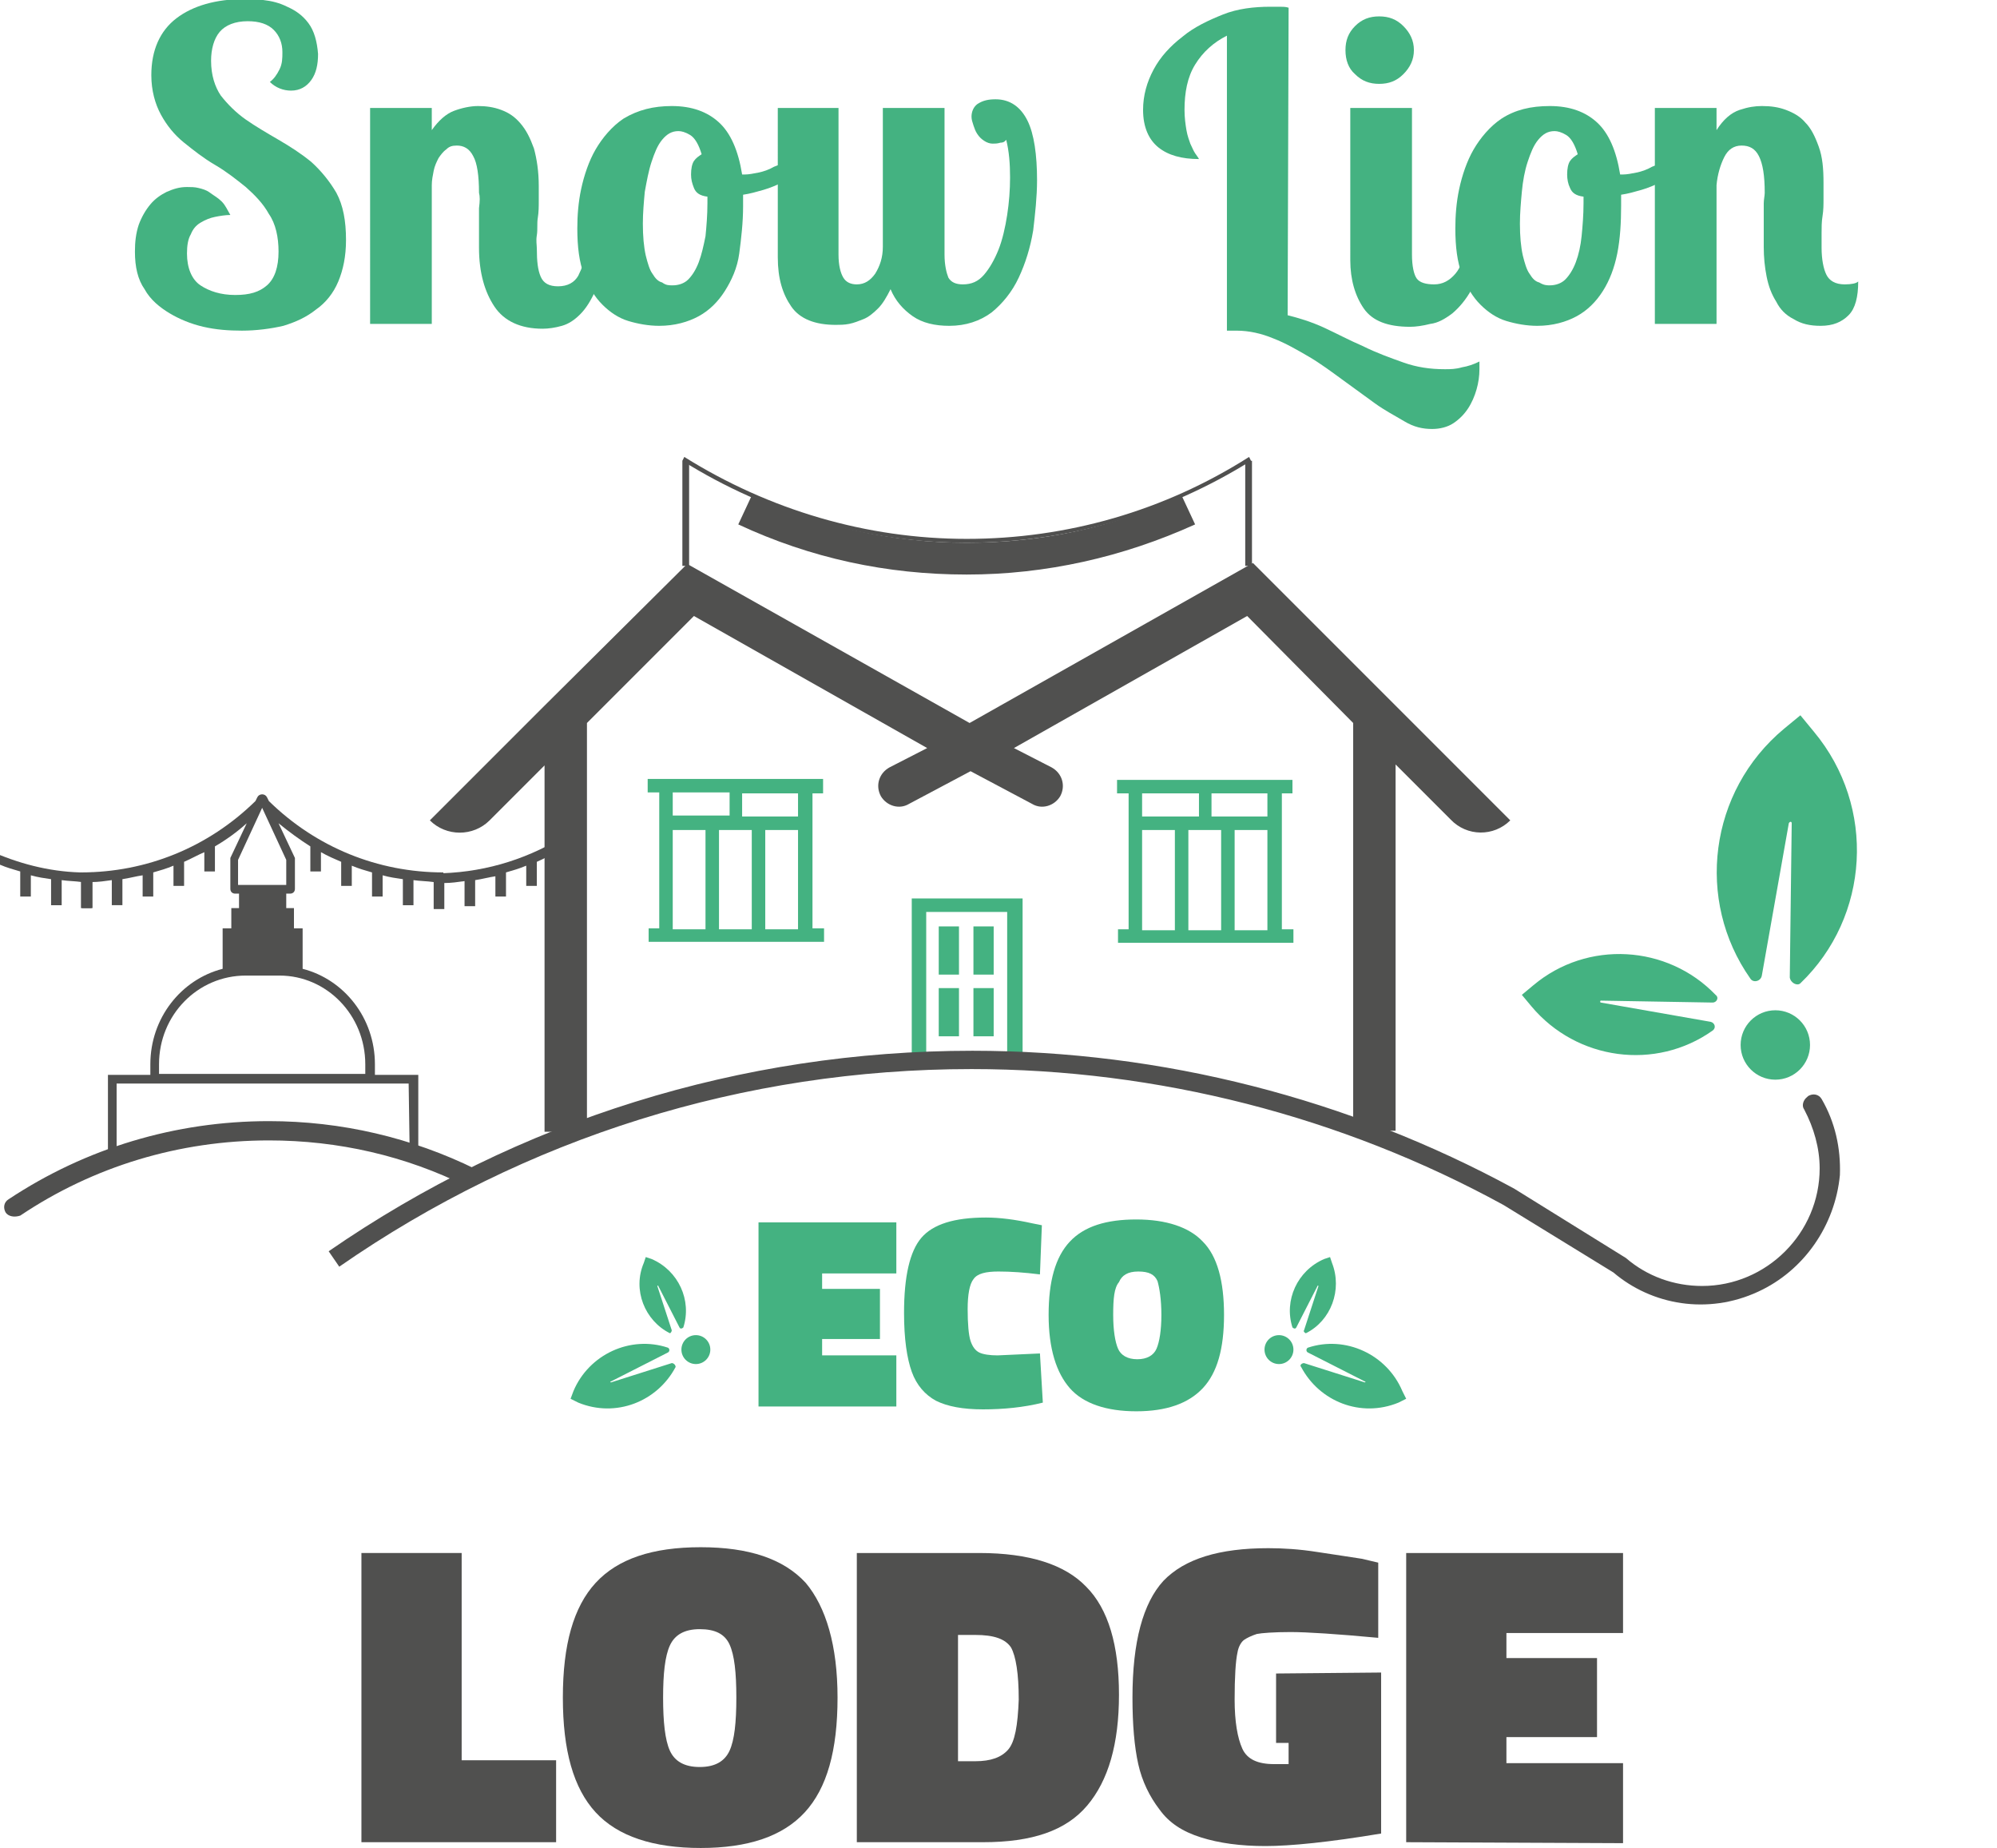
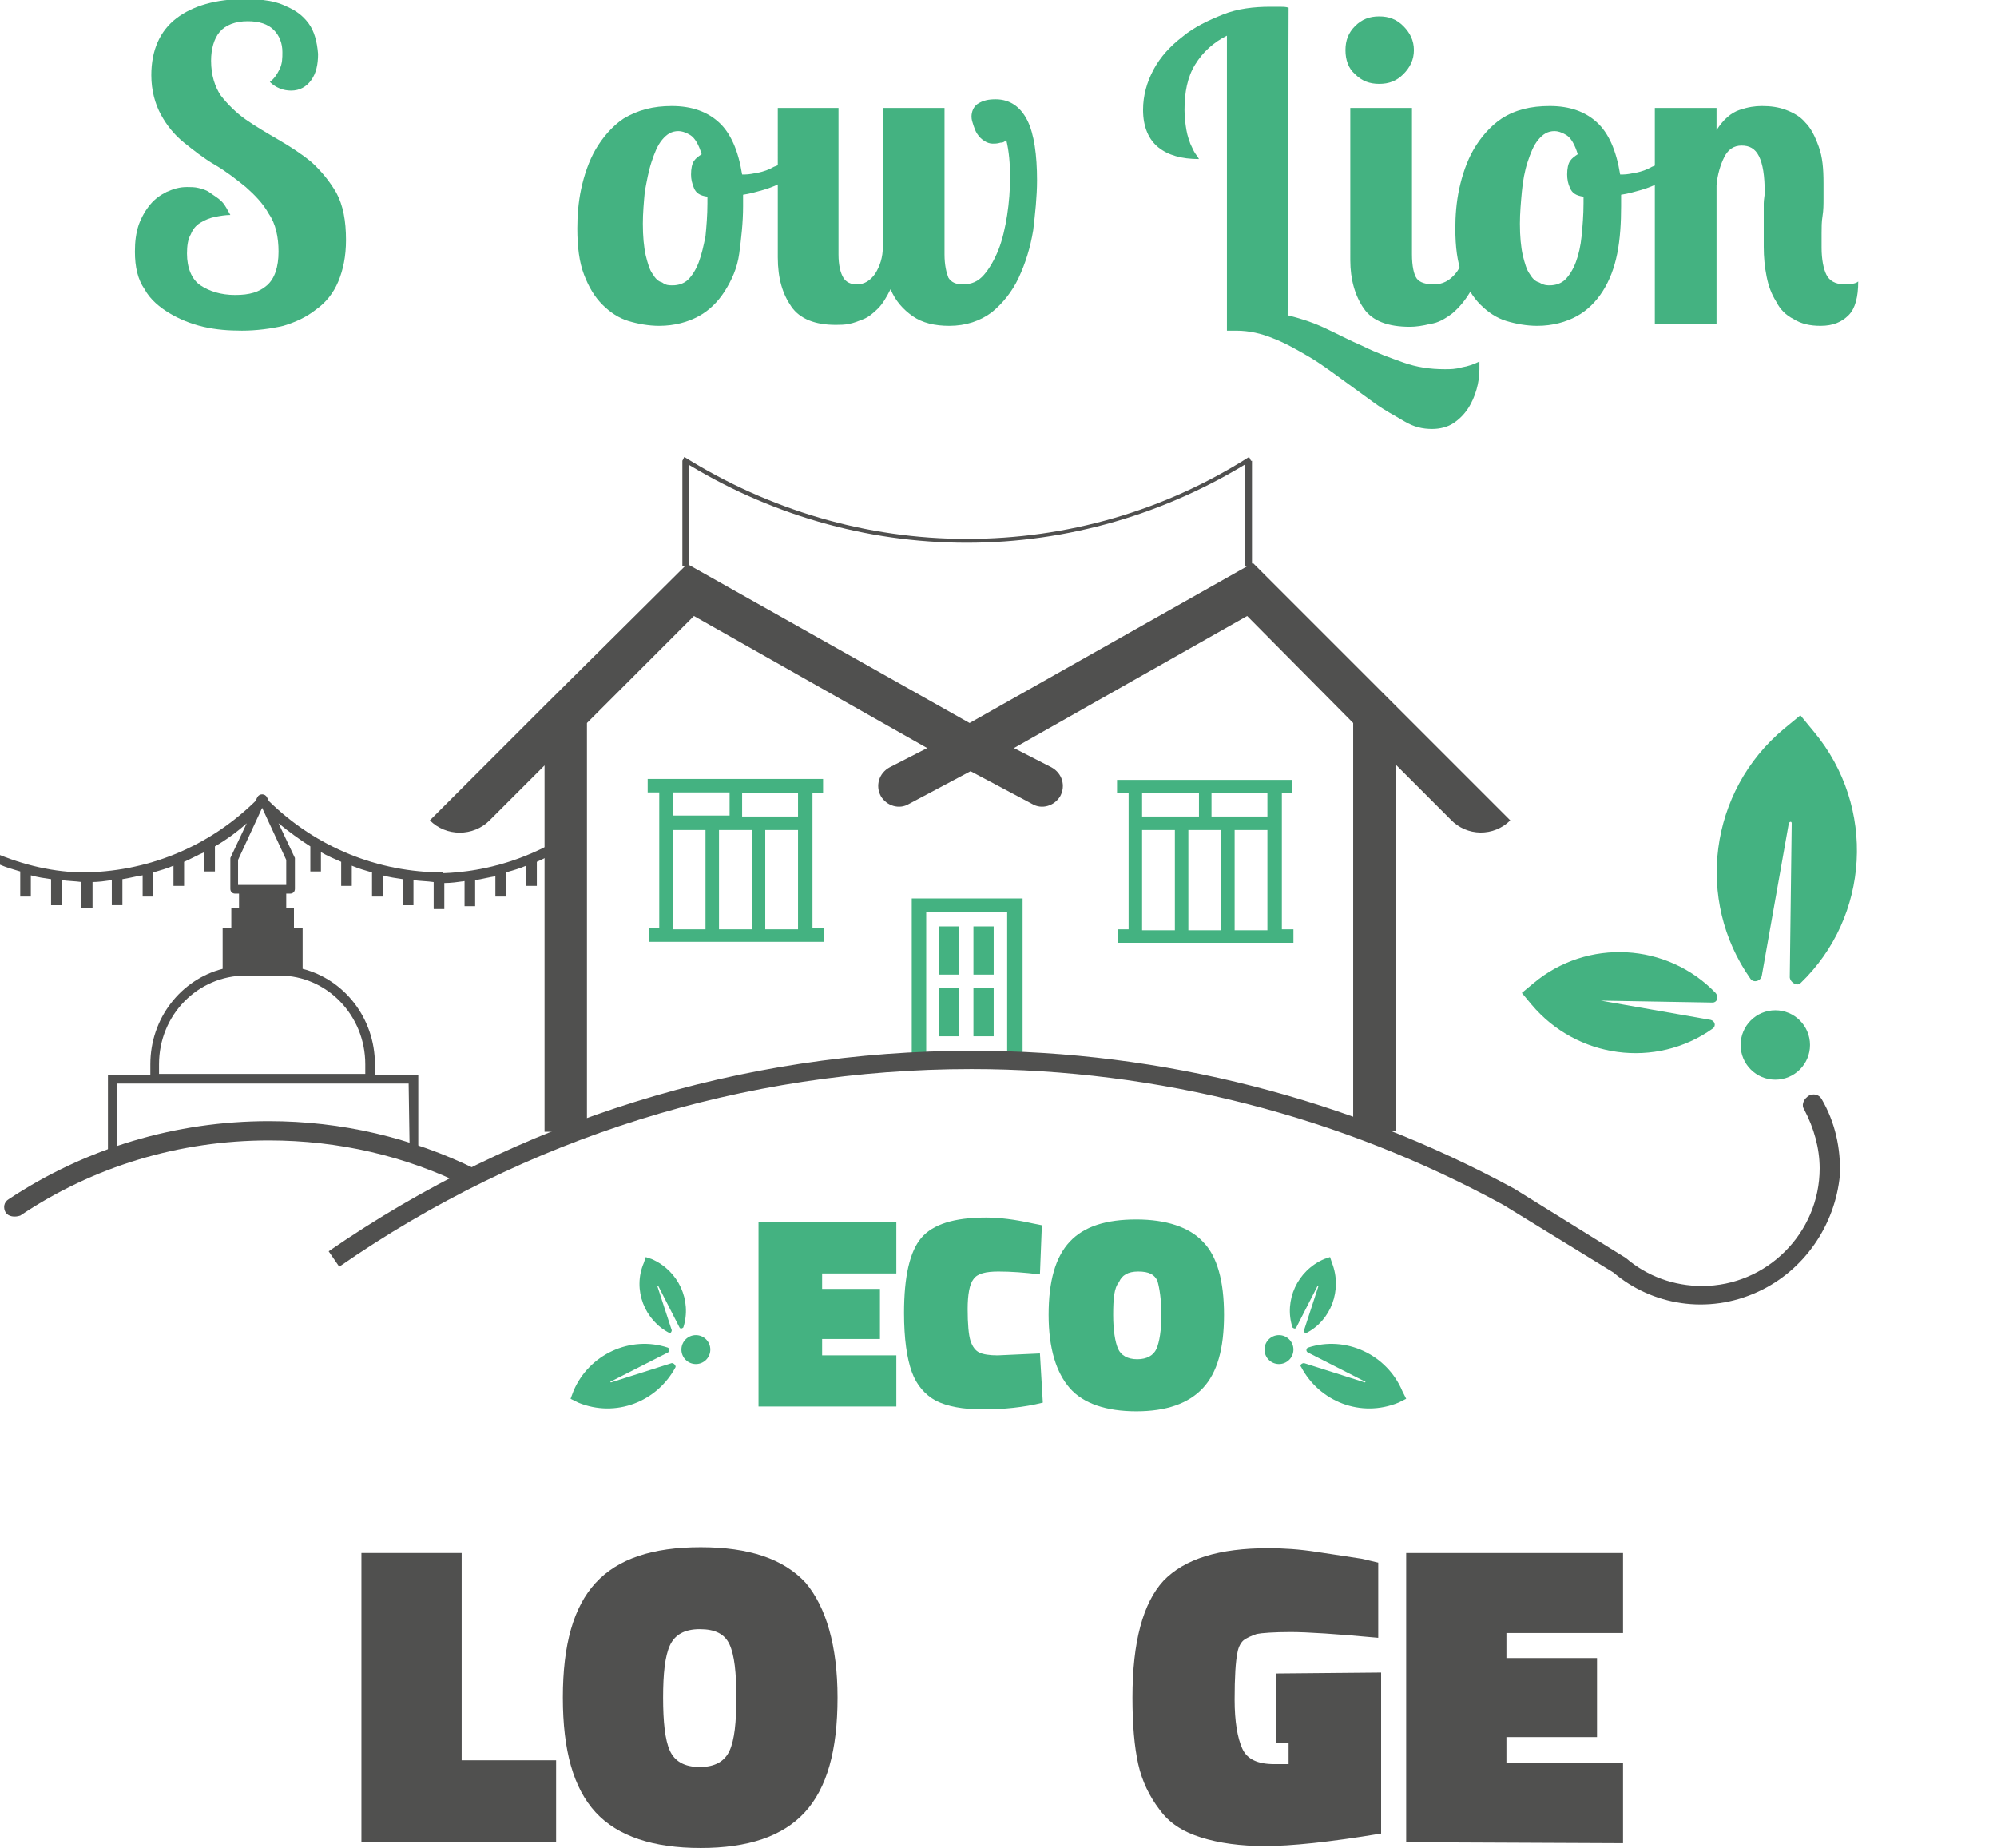
<svg xmlns="http://www.w3.org/2000/svg" version="1.1" id="Ebene_1" x="0px" y="0px" viewBox="0 0 207.2 191.7" style="enable-background:new 0 0 207.2 191.7;" xml:space="preserve">
  <style type="text/css">
	.st0{fill:#50504F;}
	.st1{fill:#44B281;}
</style>
  <g>
    <g>
      <path class="st0" d="M57.7,191.1H37.5v-30h10.4v21.5h9.8V191.1L57.7,191.1z" />
      <path class="st0" d="M86.9,176.1c0,5.5-1.1,9.4-3.4,11.9c-2.3,2.5-5.9,3.7-10.8,3.7s-8.6-1.2-10.9-3.7c-2.3-2.5-3.4-6.4-3.4-11.9    s1.1-9.4,3.4-11.9s5.9-3.7,10.9-3.7s8.6,1.2,10.9,3.7C85.7,166.7,86.9,170.7,86.9,176.1z M68.8,176.1c0,2.5,0.2,4.4,0.7,5.5    s1.5,1.7,3.1,1.7s2.6-0.6,3.1-1.7c0.5-1.1,0.7-2.9,0.7-5.5s-0.2-4.4-0.7-5.5c-0.5-1.1-1.5-1.6-3.1-1.6s-2.6,0.6-3.1,1.7    S68.8,173.6,68.8,176.1L68.8,176.1z" />
-       <path class="st0" d="M102,191.1H88.9v-30h12.7c5.2,0,8.9,1.2,11.1,3.5c2.3,2.3,3.4,6.1,3.4,11.2s-1.1,8.9-3.3,11.5    S107.1,191.1,102,191.1L102,191.1z M105.7,176.3c0-2.7-0.3-4.5-0.8-5.4c-0.6-0.9-1.8-1.3-3.7-1.3h-1.8v13.1h1.8    c1.6,0,2.7-0.4,3.4-1.2C105.3,180.7,105.6,179,105.7,176.3L105.7,176.3z" />
      <path class="st0" d="M143.3,173.5v16.7c-5.4,0.9-9.4,1.3-12,1.3s-4.8-0.3-6.7-0.9s-3.3-1.5-4.3-2.9c-1-1.3-1.8-2.9-2.2-4.7    s-0.6-4.1-0.6-6.9c0-5.8,1.1-9.8,3.2-12.1c2.2-2.3,5.8-3.4,10.9-3.4c1.5,0,3.2,0.1,5.1,0.4s3.4,0.5,4.6,0.7l1.7,0.4v7.8    c-4.3-0.4-7.4-0.6-9.1-0.6s-3,0.1-3.5,0.2c-0.6,0.2-1,0.4-1.3,0.6s-0.6,0.7-0.7,1.3c-0.2,0.9-0.3,2.6-0.3,4.9s0.3,4,0.8,5.1    s1.6,1.6,3.3,1.6l1.5,0v-2.2h-1.3l0-7.2L143.3,173.5L143.3,173.5z" />
      <path class="st0" d="M145.9,191.1v-30h22.5v8.3h-12.1v2.6h9.4v8.2h-9.4v2.7h12.1v8.3L145.9,191.1L145.9,191.1z" />
    </g>
    <g>
      <path class="st1" d="M33,5.6c0,1.1-0.2,2-0.7,2.7c-0.5,0.7-1.2,1.1-2.1,1.1c-0.8,0-1.6-0.3-2.2-0.9c0.4-0.3,0.7-0.7,1-1.3    s0.3-1.2,0.3-1.8c0-0.9-0.3-1.7-0.9-2.3s-1.5-0.9-2.7-0.9c-1.3,0-2.3,0.4-2.9,1.1s-0.9,1.8-0.9,3c0,1.5,0.4,2.7,1,3.6    c0.7,0.9,1.6,1.8,2.6,2.5c1,0.7,2.2,1.4,3.4,2.1s2.3,1.4,3.4,2.3c1,0.9,1.9,2,2.6,3.2c0.7,1.3,1,2.9,1,4.9c0,1.7-0.3,3.1-0.8,4.3    c-0.5,1.2-1.3,2.2-2.3,2.9c-1,0.8-2.1,1.3-3.4,1.7c-1.3,0.3-2.8,0.5-4.3,0.5c-1.4,0-2.7-0.1-4-0.4s-2.5-0.8-3.5-1.4    S15.6,31.1,15,30C14.3,29,14,27.7,14,26.1c0-1,0.1-1.9,0.4-2.8c0.3-0.8,0.7-1.5,1.2-2.1c0.5-0.6,1.1-1,1.7-1.3    c0.7-0.3,1.3-0.5,2.1-0.5c0.4,0,0.8,0,1.2,0.1c0.4,0.1,0.8,0.2,1.2,0.5s0.8,0.5,1.2,0.9s0.6,0.9,0.9,1.4c-0.5,0-1.1,0.1-1.6,0.2    s-1,0.3-1.5,0.6s-0.8,0.7-1,1.2c-0.3,0.5-0.4,1.2-0.4,2c0,1.5,0.5,2.7,1.4,3.3s2.1,1,3.6,1s2.5-0.3,3.3-1c0.8-0.7,1.2-1.9,1.2-3.5    c0-1.5-0.3-2.9-1-3.9c-0.6-1.1-1.5-2-2.4-2.8c-1-0.8-2-1.6-3.2-2.3s-2.2-1.5-3.2-2.3c-1-0.8-1.8-1.8-2.4-2.9c-0.6-1.1-1-2.5-1-4.1    c0-2.6,0.9-4.6,2.6-5.9s4.1-2,7.1-2c0.4,0,1,0,1.9,0.1c0.9,0.1,1.7,0.3,2.5,0.7c0.9,0.4,1.6,0.9,2.2,1.7C32.6,3.2,32.9,4.3,33,5.6    L33,5.6z" />
-       <path class="st1" d="M49.7,20c0-1.8-0.2-3.1-0.6-3.8c-0.4-0.8-1-1.1-1.7-1.1c-0.5,0-0.8,0.1-1.1,0.4c-0.3,0.2-0.6,0.6-0.8,0.9    c-0.2,0.4-0.4,0.8-0.5,1.3c-0.1,0.5-0.2,1-0.2,1.5v14.4h-6.4V11.2h6.4l0,2.3c0.7-1,1.5-1.7,2.3-2s1.7-0.5,2.5-0.5    c0.8,0,1.6,0.1,2.4,0.4c0.8,0.3,1.4,0.7,2,1.4s1,1.5,1.4,2.6c0.3,1.1,0.5,2.4,0.5,3.9c0,0.4,0,0.9,0,1.5c0,0.6,0,1.2-0.1,1.8    s0,1.2-0.1,1.8s0,1,0,1.4c0,1.3,0.1,2.2,0.4,2.9s0.9,1,1.8,1c1,0,1.7-0.4,2.1-1.1c0.4-0.8,0.7-1.7,1-2.8h1.9    c-0.2,1.8-0.6,3.2-1.1,4.3c-0.5,1.1-1,1.9-1.6,2.5c-0.6,0.6-1.2,1-1.9,1.2s-1.4,0.3-2,0.3c-2.3,0-4-0.8-5-2.3    c-1-1.5-1.6-3.5-1.6-6.1c0-0.3,0-0.6,0-1.1c0-0.5,0-1,0-1.5s0-1,0-1.5C49.8,20.8,49.8,20.4,49.7,20L49.7,20z" />
      <path class="st1" d="M69.7,11c2.1,0,3.7,0.6,4.9,1.7s2,2.9,2.4,5.4h0.3c0.4,0,0.9-0.1,1.4-0.2c0.5-0.1,1.1-0.3,1.6-0.6    c0.6-0.2,1.1-0.5,1.7-0.9s1-0.7,1.4-1l0.7,1.2c-0.3,0.5-0.7,0.9-1.2,1.3s-1.1,0.7-1.7,1s-1.3,0.6-2,0.8s-1.4,0.4-2.1,0.5    c0,0.2,0,0.4,0,0.6v0.6c0,1.7-0.2,3.4-0.4,4.9s-0.8,2.8-1.5,3.9s-1.6,2-2.7,2.6c-1.1,0.6-2.5,1-4.1,1c-1.1,0-2.2-0.2-3.2-0.5    s-1.9-0.9-2.7-1.7c-0.8-0.8-1.4-1.8-1.9-3.1c-0.5-1.3-0.7-2.9-0.7-4.8c0-1.3,0.1-2.7,0.4-4.1s0.8-2.9,1.5-4.1s1.7-2.4,2.9-3.2    C66.2,11.4,67.8,11,69.7,11L69.7,11z M69.8,29.6c0.6,0,1.2-0.2,1.6-0.6s0.8-1,1.1-1.8c0.3-0.8,0.5-1.7,0.7-2.7    c0.1-1,0.2-2.2,0.2-3.4v-0.7c-0.8-0.1-1.2-0.4-1.4-0.9s-0.3-0.9-0.3-1.4c0-0.6,0.1-1.1,0.3-1.4s0.5-0.5,0.8-0.7    c-0.3-1-0.7-1.7-1.2-2c-0.5-0.3-0.9-0.4-1.2-0.4c-0.7,0-1.2,0.3-1.7,0.9s-0.8,1.4-1.1,2.3c-0.3,0.9-0.5,2-0.7,3.1    c-0.1,1.1-0.2,2.2-0.2,3.3c0,1.3,0.1,2.4,0.3,3.3c0.2,0.8,0.4,1.5,0.7,1.9c0.3,0.5,0.6,0.8,1,0.9C69.1,29.6,69.4,29.6,69.8,29.6    L69.8,29.6z" />
      <path class="st1" d="M103.3,10.3c1.5,0,2.6,0.8,3.3,2.2s1,3.6,1,6.2c0,1.7-0.2,3.5-0.4,5.2c-0.3,1.8-0.8,3.4-1.5,4.9    s-1.7,2.7-2.8,3.6c-1.2,0.9-2.7,1.4-4.4,1.4c-1.5,0-2.8-0.3-3.8-1s-1.8-1.6-2.3-2.8c-0.4,0.8-0.8,1.5-1.3,2s-1,0.9-1.5,1.1    s-1,0.4-1.5,0.5c-0.5,0.1-1,0.1-1.4,0.1c-2.1,0-3.7-0.6-4.6-1.9s-1.4-2.9-1.4-5.1V11.2H87v15.2c0,1.1,0.2,1.9,0.5,2.4    s0.8,0.7,1.4,0.7c0.8,0,1.4-0.4,1.9-1.1c0.5-0.8,0.8-1.7,0.8-2.8V11.2H98v15.2c0,1.1,0.2,1.9,0.4,2.4c0.3,0.5,0.8,0.7,1.5,0.7    c0.9,0,1.6-0.3,2.2-1s1.1-1.6,1.5-2.6s0.7-2.3,0.9-3.6s0.3-2.6,0.3-3.9c0-1.4-0.1-2.7-0.4-3.9c-0.1,0.1-0.2,0.3-0.6,0.3    c-0.3,0.1-0.6,0.1-0.8,0.1c-0.3,0-0.6-0.1-0.9-0.3s-0.5-0.4-0.7-0.7c-0.2-0.3-0.3-0.6-0.4-0.9c-0.1-0.3-0.2-0.6-0.2-0.9    c0-0.5,0.2-1,0.6-1.3C102,10.4,102.6,10.3,103.3,10.3L103.3,10.3z" />
      <path class="st1" d="M133.6,32.7c1.2,0.3,2.5,0.7,3.8,1.3c1.3,0.6,2.6,1.3,4,1.9c1.4,0.7,2.8,1.2,4.2,1.7s2.8,0.7,4.3,0.7    c0.6,0,1.1,0,1.8-0.2c0.6-0.1,1.2-0.3,1.8-0.6c0,0.2,0,0.3,0,0.4v0.4c0,0.7-0.1,1.4-0.3,2.1c-0.2,0.7-0.5,1.4-0.9,2    c-0.4,0.6-0.9,1.1-1.5,1.5c-0.6,0.4-1.4,0.6-2.2,0.6c-1,0-1.9-0.2-2.9-0.8s-2-1.1-3.1-1.9s-2.2-1.6-3.3-2.4s-2.3-1.7-3.5-2.4    s-2.4-1.4-3.7-1.9c-1.2-0.5-2.5-0.8-3.8-0.8h-0.5c-0.2,0-0.3,0-0.5,0V3.7c-1.4,0.7-2.5,1.7-3.3,3s-1.1,2.9-1.1,4.7    c0,0.8,0.1,1.5,0.2,2.1s0.3,1.1,0.4,1.4c0.2,0.4,0.3,0.7,0.5,1c0.2,0.3,0.3,0.4,0.4,0.6c-1.8,0-3.2-0.4-4.2-1.2s-1.6-2.1-1.6-3.9    c0-1.5,0.4-2.9,1.1-4.2c0.7-1.3,1.7-2.4,3-3.4c1.2-1,2.7-1.7,4.2-2.3s3.2-0.8,4.9-0.8c0.3,0,0.6,0,1,0c0.3,0,0.6,0,0.9,0.1    L133.6,32.7L133.6,32.7z" />
      <path class="st1" d="M139.6,5.2c0-1,0.3-1.8,1-2.5s1.5-1,2.5-1s1.8,0.3,2.5,1s1.1,1.5,1.1,2.5s-0.4,1.8-1.1,2.5s-1.5,1-2.5,1    s-1.8-0.3-2.5-1C139.9,7.1,139.6,6.2,139.6,5.2z M146.5,11.2v15.2c0,1.2,0.2,2.1,0.5,2.5s0.9,0.6,1.8,0.6s1.6-0.4,2.2-1.1    s0.9-1.7,1-2.8h1.9c-0.2,1.8-0.7,3.3-1.2,4.4c-0.6,1.1-1.3,1.9-2,2.5c-0.8,0.6-1.5,1-2.3,1.1c-0.8,0.2-1.5,0.3-2.1,0.3    c-2.3,0-3.9-0.6-4.8-1.9c-0.9-1.3-1.4-3-1.4-5V11.2L146.5,11.2L146.5,11.2z" />
      <path class="st1" d="M160.8,11c2.1,0,3.7,0.6,4.9,1.7s2,2.9,2.4,5.4h0.3c0.4,0,0.9-0.1,1.4-0.2s1.1-0.3,1.6-0.6    c0.6-0.2,1.1-0.5,1.7-0.9s1-0.7,1.4-1l0.7,1.2c-0.3,0.5-0.7,0.9-1.2,1.3s-1.1,0.7-1.7,1c-0.6,0.3-1.3,0.6-2,0.8s-1.4,0.4-2.1,0.5    c0,0.2,0,0.4,0,0.6v0.6c0,1.7-0.1,3.4-0.4,4.9s-0.8,2.8-1.5,3.9s-1.6,2-2.7,2.6c-1.1,0.6-2.5,1-4.1,1c-1.1,0-2.2-0.2-3.2-0.5    s-1.9-0.9-2.7-1.7c-0.8-0.8-1.4-1.8-1.9-3.1c-0.5-1.3-0.7-2.9-0.7-4.8c0-1.3,0.1-2.7,0.4-4.1s0.8-2.9,1.5-4.1s1.7-2.4,2.9-3.2    C157.2,11.4,158.8,11,160.8,11L160.8,11z M160.8,29.6c0.6,0,1.2-0.2,1.6-0.6s0.8-1,1.1-1.8c0.3-0.8,0.5-1.7,0.6-2.7    c0.1-1,0.2-2.2,0.2-3.4v-0.7c-0.8-0.1-1.2-0.4-1.4-0.9c-0.2-0.4-0.3-0.9-0.3-1.4c0-0.6,0.1-1.1,0.3-1.4c0.2-0.3,0.5-0.5,0.8-0.7    c-0.3-1-0.7-1.7-1.2-2c-0.5-0.3-0.9-0.4-1.2-0.4c-0.7,0-1.2,0.3-1.7,0.9c-0.5,0.6-0.8,1.4-1.1,2.3c-0.3,0.9-0.5,2-0.6,3.1    c-0.1,1.1-0.2,2.2-0.2,3.3c0,1.3,0.1,2.4,0.3,3.3c0.2,0.8,0.4,1.5,0.7,1.9c0.3,0.5,0.6,0.8,1,0.9    C160.2,29.6,160.5,29.6,160.8,29.6L160.8,29.6z" />
      <path class="st1" d="M183.1,20c0-1.8-0.2-3-0.6-3.8c-0.4-0.8-1-1.1-1.8-1.1s-1.4,0.4-1.8,1.2c-0.4,0.8-0.7,1.8-0.8,2.9v14.4h-6.4    V11.2h6.4v2.3c0.7-1.1,1.5-1.8,2.4-2.1c0.9-0.3,1.6-0.4,2.3-0.4c0.9,0,1.7,0.1,2.5,0.4c0.8,0.3,1.5,0.7,2,1.3    c0.6,0.6,1,1.4,1.4,2.5s0.5,2.3,0.5,3.8c0,0.5,0,1,0,1.6s0,1.2-0.1,1.8s-0.1,1.2-0.1,1.8s0,1.1,0,1.5c0,1.2,0.2,2.2,0.5,2.8    s0.9,1,1.9,1c0.7,0,1.2-0.1,1.4-0.3c0,1.6-0.3,2.8-1,3.5c-0.7,0.7-1.6,1.1-2.9,1.1c-1.1,0-2-0.2-2.8-0.7c-0.8-0.4-1.4-1-1.8-1.8    c-0.5-0.8-0.8-1.6-1-2.6s-0.3-2-0.3-3.1c0-0.4,0-0.8,0-1.4c0-0.5,0-1,0-1.6s0-1,0-1.5C183,20.7,183.1,20.3,183.1,20L183.1,20z" />
    </g>
    <g>
      <g>
        <path class="st1" d="M78.7,145.9v-19.1H93v5.3h-7.7v1.6h6v5.2h-6v1.7H93v5.3L78.7,145.9L78.7,145.9z" />
        <path class="st1" d="M108.2,145.5c-2,0.5-4.1,0.7-6.2,0.7s-3.7-0.3-4.9-0.9c-1.1-0.6-2-1.6-2.5-3s-0.8-3.4-0.8-6.1     c0-3.8,0.6-6.4,1.8-7.8s3.4-2.1,6.7-2.1c1.4,0,3,0.2,4.8,0.6l1,0.2l-0.2,5.1c-1.6-0.2-3-0.3-4.3-0.3s-2.2,0.2-2.6,0.8     c-0.4,0.5-0.6,1.6-0.6,3.1s0.1,2.7,0.3,3.3s0.5,1,0.9,1.2c0.4,0.2,1.1,0.3,1.9,0.3l4.4-0.2L108.2,145.5L108.2,145.5z" />
        <path class="st1" d="M127,136.4c0,3.5-0.7,6-2.2,7.6s-3.8,2.4-6.9,2.4s-5.5-0.8-6.9-2.4s-2.2-4.1-2.2-7.6s0.7-6,2.2-7.6     s3.8-2.3,6.9-2.3s5.5,0.8,6.9,2.3C126.3,130.3,127,132.9,127,136.4L127,136.4z M115.5,136.4c0,1.6,0.2,2.8,0.5,3.5     c0.3,0.7,1,1.1,2,1.1s1.7-0.4,2-1.1c0.3-0.7,0.5-1.9,0.5-3.5s-0.2-2.8-0.4-3.5c-0.3-0.7-0.9-1-2-1s-1.7,0.4-2,1.1     C115.6,133.6,115.5,134.7,115.5,136.4L115.5,136.4z" />
      </g>
      <g>
        <path class="st1" d="M135.3,141.4l6.3,2c0.1,0,0.1-0.1,0-0.1l-5.9-3c-0.2-0.1-0.2-0.4,0-0.5c3.9-1.3,8.2,0.7,9.8,4.5l0.4,0.8     l-0.8,0.4c-3.9,1.6-8.2-0.1-10.1-3.7C134.8,141.6,135.1,141.4,135.3,141.4L135.3,141.4z" />
        <path class="st1" d="M135.3,138l1.5-4.6c0,0-0.1-0.1-0.1,0l-2.2,4.3c-0.1,0.2-0.3,0.1-0.4,0c-0.9-2.8,0.5-5.9,3.3-7.1l0.6-0.2     l0.2,0.6c1.1,2.8-0.1,6-2.7,7.3C135.4,138.3,135.2,138.1,135.3,138L135.3,138z" />
        <circle class="st1" cx="132.7" cy="140" r="1.5" />
        <path class="st1" d="M69.7,141.4l-6.3,2c-0.1,0-0.1-0.1,0-0.1l5.9-3c0.2-0.1,0.2-0.4,0-0.5c-3.9-1.3-8.2,0.7-9.8,4.5l-0.3,0.8     l0.8,0.4c3.9,1.6,8.2-0.1,10.1-3.7C70.1,141.6,69.9,141.4,69.7,141.4L69.7,141.4z" />
        <path class="st1" d="M69.7,138l-1.5-4.6c0,0,0.1-0.1,0.1,0l2.2,4.3c0.1,0.2,0.3,0.1,0.4,0c0.9-2.8-0.5-5.9-3.3-7.1l-0.6-0.2     l-0.2,0.6c-1.2,2.8,0.1,6,2.7,7.3C69.6,138.3,69.7,138.1,69.7,138z" />
        <circle class="st1" cx="72.2" cy="140" r="1.5" />
      </g>
    </g>
  </g>
  <path class="st0" d="M100.3,56.3c-10.5,0-20.7-3-29.5-8.5l0.2-0.4c8.8,5.5,18.9,8.5,29.3,8.5s20.5-2.9,29.3-8.5l0.2,0.4  C121,53.3,110.8,56.3,100.3,56.3z" />
  <rect x="70.8" y="47.8" class="st0" width="0.7" height="10.9" />
  <g>
    <polygon class="st1" points="94.6,93.2 94.6,109.3 96.1,109.3 96.1,94.6 104.5,94.6 104.5,109.3 106.1,109.3 106.1,93.2  " />
    <path class="st0" d="M156.7,85.1l-11.9-11.9l0,0l0,0l-14.8-14.8l-29.4,16.6L71.3,58.5L56.5,73.2l0,0L44.6,85.1l0,0   c1.7,1.7,4.5,1.7,6.2,0l5.7-5.7v38h4.4V75L72,63.9l24.2,13.7l-3.9,2c-1.1,0.6-1.5,1.9-0.9,3l0,0c0.6,1,1.9,1.4,2.9,0.8l6.4-3.4   l6.4,3.4c1,0.6,2.3,0.2,2.9-0.8l0,0c0.6-1.1,0.2-2.4-0.9-3l-3.9-2l24.2-13.7L140.4,75v42.3h4.4v-38l5.7,5.7   C152.2,86.8,155,86.8,156.7,85.1L156.7,85.1z" />
-     <path class="st0" d="M100.3,59.6c-8.3,0-16.2-1.7-23.7-5.2l1.4-3c7,3.2,14.5,4.9,22.3,4.9s15.3-1.6,22.3-4.9l1.4,3   C116.5,57.8,108.5,59.6,100.3,59.6L100.3,59.6z" />
    <rect x="129.2" y="47.8" class="st0" width="0.7" height="10.9" />
    <path class="st1" d="M134.1,82.3v-1.4h-18.2v1.4h1.2v2.4l0,0v1.4h0.9h-0.9v10.3h-1.1v1.4h18.2v-1.4h-1.2V86.1h-0.8h0.8v-1.4l0,0   v-2.4L134.1,82.3L134.1,82.3z M121.9,96.5h-3.4V86.1h3.4C121.9,86.1,121.9,96.5,121.9,96.5z M126.7,96.5h-3.4V86.1h3.4   C126.7,86.1,126.7,96.5,126.7,96.5z M131.5,96.5h-3.4V86.1h3.4C131.5,86.1,131.5,96.5,131.5,96.5z M118.5,82.3h5.9v2.4h-5.9V82.3z    M125.7,84.7v-2.4h5.8v2.4H125.7z" />
    <path class="st1" d="M85.4,82.2v-1.4H67.2v1.4h1.2v2.4l0,0v1.4h0.9h-0.9v10.3h-1.1v1.4h18.2v-1.4h-1.2V86.1h-0.8h0.8v-1.4l0,0v-2.4   H85.4L85.4,82.2z M73.2,96.4h-3.4V86.1h3.4V96.4z M78,96.4h-3.4V86.1H78V96.4z M82.8,96.4h-3.4V86.1h3.4V96.4z M69.8,82.2h5.9v2.4   h-5.9V82.2z M77,84.7v-2.4h5.8v2.4H77z" />
    <rect x="101" y="96.1" class="st1" width="2.1" height="5" />
    <rect x="97.4" y="96.1" class="st1" width="2.1" height="5" />
    <rect x="101" y="102.5" class="st1" width="2.1" height="5" />
    <rect x="97.4" y="102.5" class="st1" width="2.1" height="5" />
  </g>
  <g>
    <path class="st0" d="M182.4,134c-5.2,2.4-11,1.4-15-2l-11.4-7c-16.8-9.2-35.9-14.1-55.2-14.1c-23.6,0-46.3,7.1-65.6,20.5l-1.1-1.6   c19.7-13.6,42.8-20.8,66.8-20.8c19.7,0,39.1,5,56.2,14.3l11.6,7.2c2.2,1.9,5,2.9,7.9,2.9c6.7,0,12.2-5.5,12.2-12.2   c0-2.1-0.6-4.2-1.6-6.1c-0.3-0.4-0.1-1,0.3-1.3l0.1-0.1c0.5-0.3,1.1-0.2,1.4,0.3c1.4,2.4,2,5.1,1.9,7.9   C190.4,127.1,187.2,131.8,182.4,134z" />
  </g>
  <g>
    <path class="st0" d="M0.6,125.8L0.6,125.8c-0.3-0.5-0.2-1.1,0.3-1.4c8-5.3,17.3-8.1,27-8.1c7.5,0,14.8,1.7,21.5,5l-0.9,1.8   c-6.4-3.2-13.4-4.8-20.6-4.8c-9.3,0-18.2,2.7-25.8,7.8C1.5,126.3,0.9,126.2,0.6,125.8z" />
  </g>
  <path class="st1" d="M185.7,101.4l0.2-16c0-0.2-0.2-0.2-0.3,0l-2.8,15.8c-0.1,0.6-0.9,0.8-1.2,0.3c-5.7-8.1-4.3-19.4,3.5-25.9  l1.7-1.4l1.4,1.7c6.5,7.8,5.8,19.2-1.4,26.1C186.5,102.3,185.8,102,185.7,101.4L185.7,101.4z" />
-   <path class="st1" d="M177.7,104l-11.6-0.2c-0.1,0-0.1,0.2,0,0.2l11.4,2c0.4,0.1,0.6,0.6,0.2,0.9c-5.9,4.2-14.1,3.1-18.8-2.5l-1-1.2  l1.2-1c5.6-4.7,13.9-4.2,18.9,1C178.4,103.5,178.1,104,177.7,104L177.7,104z" />
+   <path class="st1" d="M177.7,104l-11.6-0.2l11.4,2c0.4,0.1,0.6,0.6,0.2,0.9c-5.9,4.2-14.1,3.1-18.8-2.5l-1-1.2  l1.2-1c5.6-4.7,13.9-4.2,18.9,1C178.4,103.5,178.1,104,177.7,104L177.7,104z" />
  <circle class="st1" cx="184.2" cy="108.4" r="3.6" />
  <g>
    <path class="st0" d="M42.5,119.1l0.9,0.9v-8.5h-4.5v-1.1c0-4.8-3.2-8.8-7.5-9.9v-4.2h-0.9v-2.1h-0.8v-1.5h0.4   c0.3,0,0.5-0.2,0.5-0.5v-3c0-0.1,0-0.2,0-0.2l-1.7-3.6c1.1,0.9,2.2,1.7,3.3,2.4v2.6h1.1v-2c0.7,0.4,1.4,0.7,2.1,1v2.5h1.1v-2.1   c0.7,0.3,1.4,0.5,2.1,0.7V93h1.1v-2.2c0.7,0.2,1.4,0.3,2.1,0.4v2.7h1.1v-2.6c0.7,0.1,1.4,0.1,2.1,0.2v2.7H46v-2.9l0,0v-0.8   c-6.8,0-13.2-2.6-18.1-7.4l-0.2-0.4c-0.1-0.2-0.3-0.3-0.5-0.3l0,0c-0.2,0-0.4,0.1-0.5,0.3l-0.2,0.4c-4.9,4.8-11.3,7.4-18.1,7.4v0.8   l0,0v2.9h1.1v-2.7c0.7,0,1.4-0.1,2.1-0.2v2.6h1.1v-2.7c0.7-0.1,1.4-0.3,2.1-0.4V93h1.1v-2.5c0.7-0.2,1.4-0.4,2.1-0.7v2.1h1.1v-2.5   c0.7-0.3,1.4-0.7,2.1-1v2h1.1v-2.6c1.2-0.7,2.3-1.5,3.3-2.4l-1.7,3.6c0,0.1,0,0.2,0,0.2v3c0,0.3,0.2,0.5,0.5,0.5h0.4v1.5H24v2.1   h-0.9v4.2c-4.3,1.1-7.5,5.1-7.5,9.9v1.1h-4.4v8.6l0.9-0.9v-6.8h30.3L42.5,119.1L42.5,119.1 M37.9,110.4v1H16.5v-1   c0-5.1,4-9.2,9-9.2H29C33.9,101.2,37.9,105.3,37.9,110.4L37.9,110.4z M29.7,91.8h-5v-2.6l2.5-5.4l2.5,5.4V91.8z" />
    <path class="st0" d="M58.3,86.9L58.3,86.9c-4,2.4-8.5,3.7-13.3,3.7v0.8l0,0v2.9h1.1v-2.7c0.7,0,1.4-0.1,2.1-0.2v2.6h1.1v-2.7   c0.7-0.1,1.4-0.3,2.1-0.4V93h1.1v-2.5c0.7-0.2,1.4-0.4,2.1-0.7v2.1h1.1v-2.5c0.7-0.3,1.4-0.7,2.1-1v2h1.1v-2.6L58.3,86.9L58.3,86.9   z" />
    <path class="st0" d="M0,88.7v3.1h0v-2.1c0.7,0.3,1.4,0.5,2.1,0.7V93h1.1v-2.2c0.7,0.2,1.4,0.3,2.1,0.4v2.7h1.1v-2.6   c0.7,0.1,1.4,0.1,2.1,0.2v2.7h1.1v-2.9v-0.8C6.2,90.6,3,89.9,0,88.7z" />
  </g>
</svg>